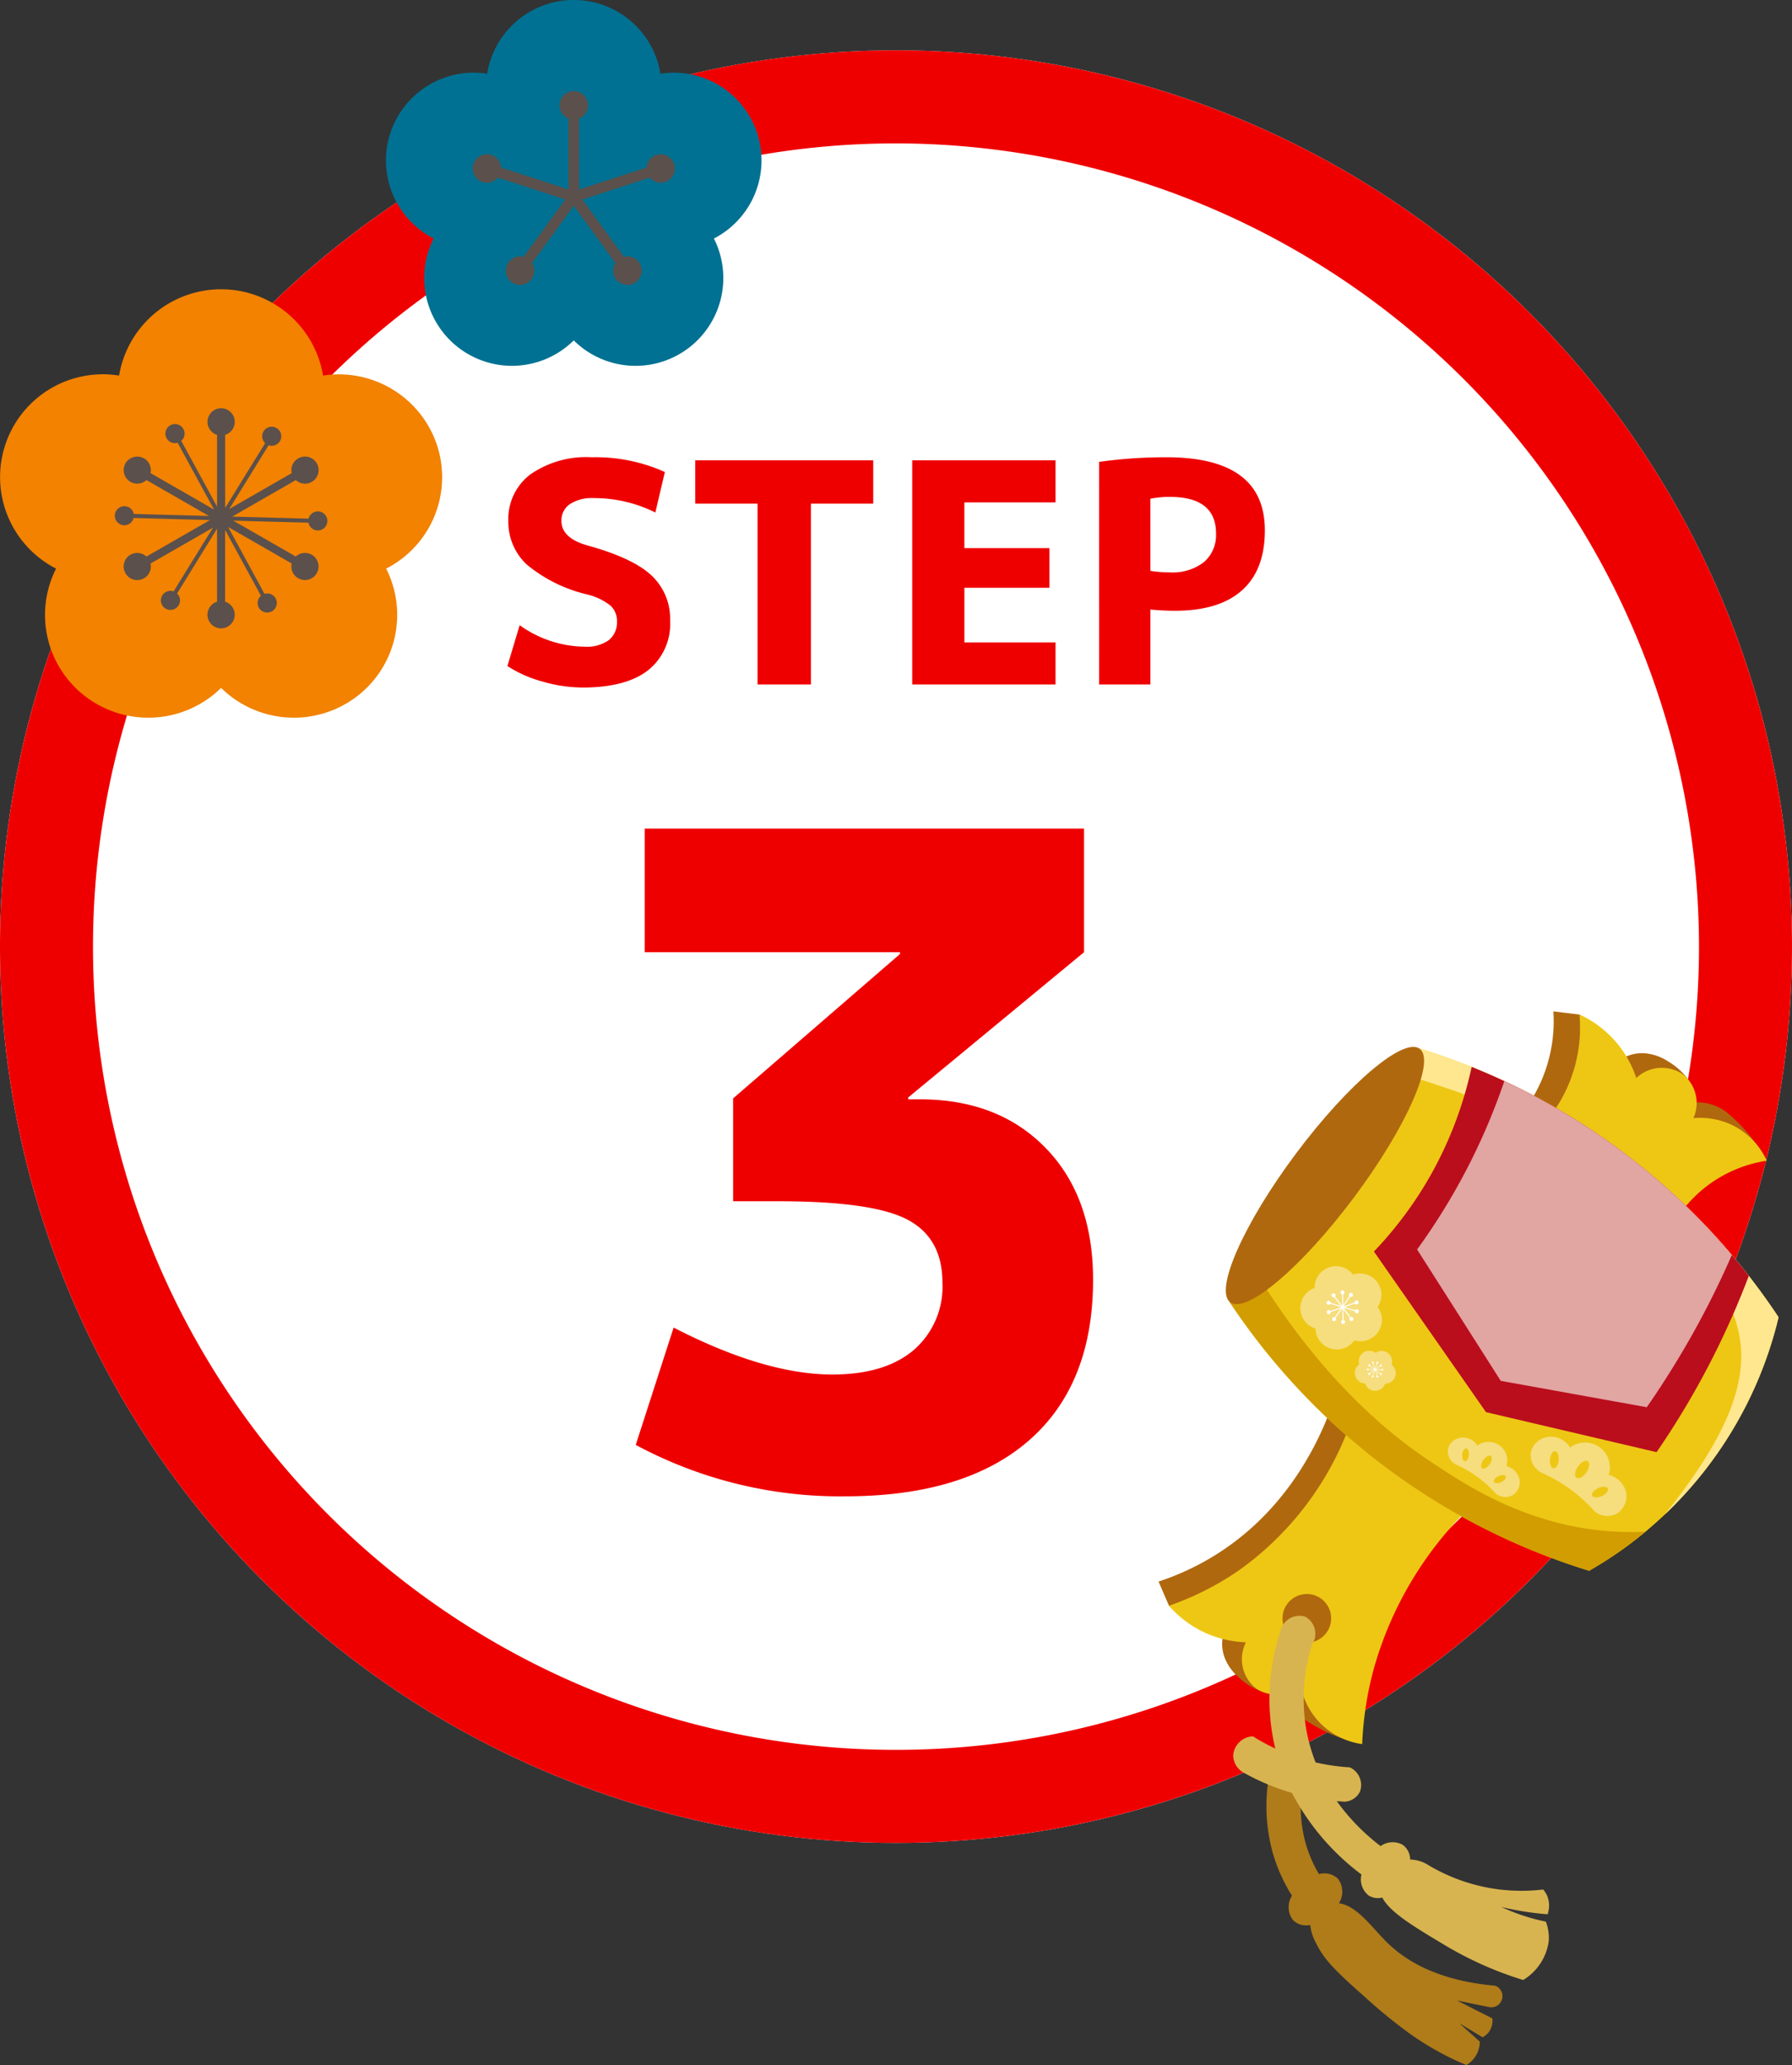
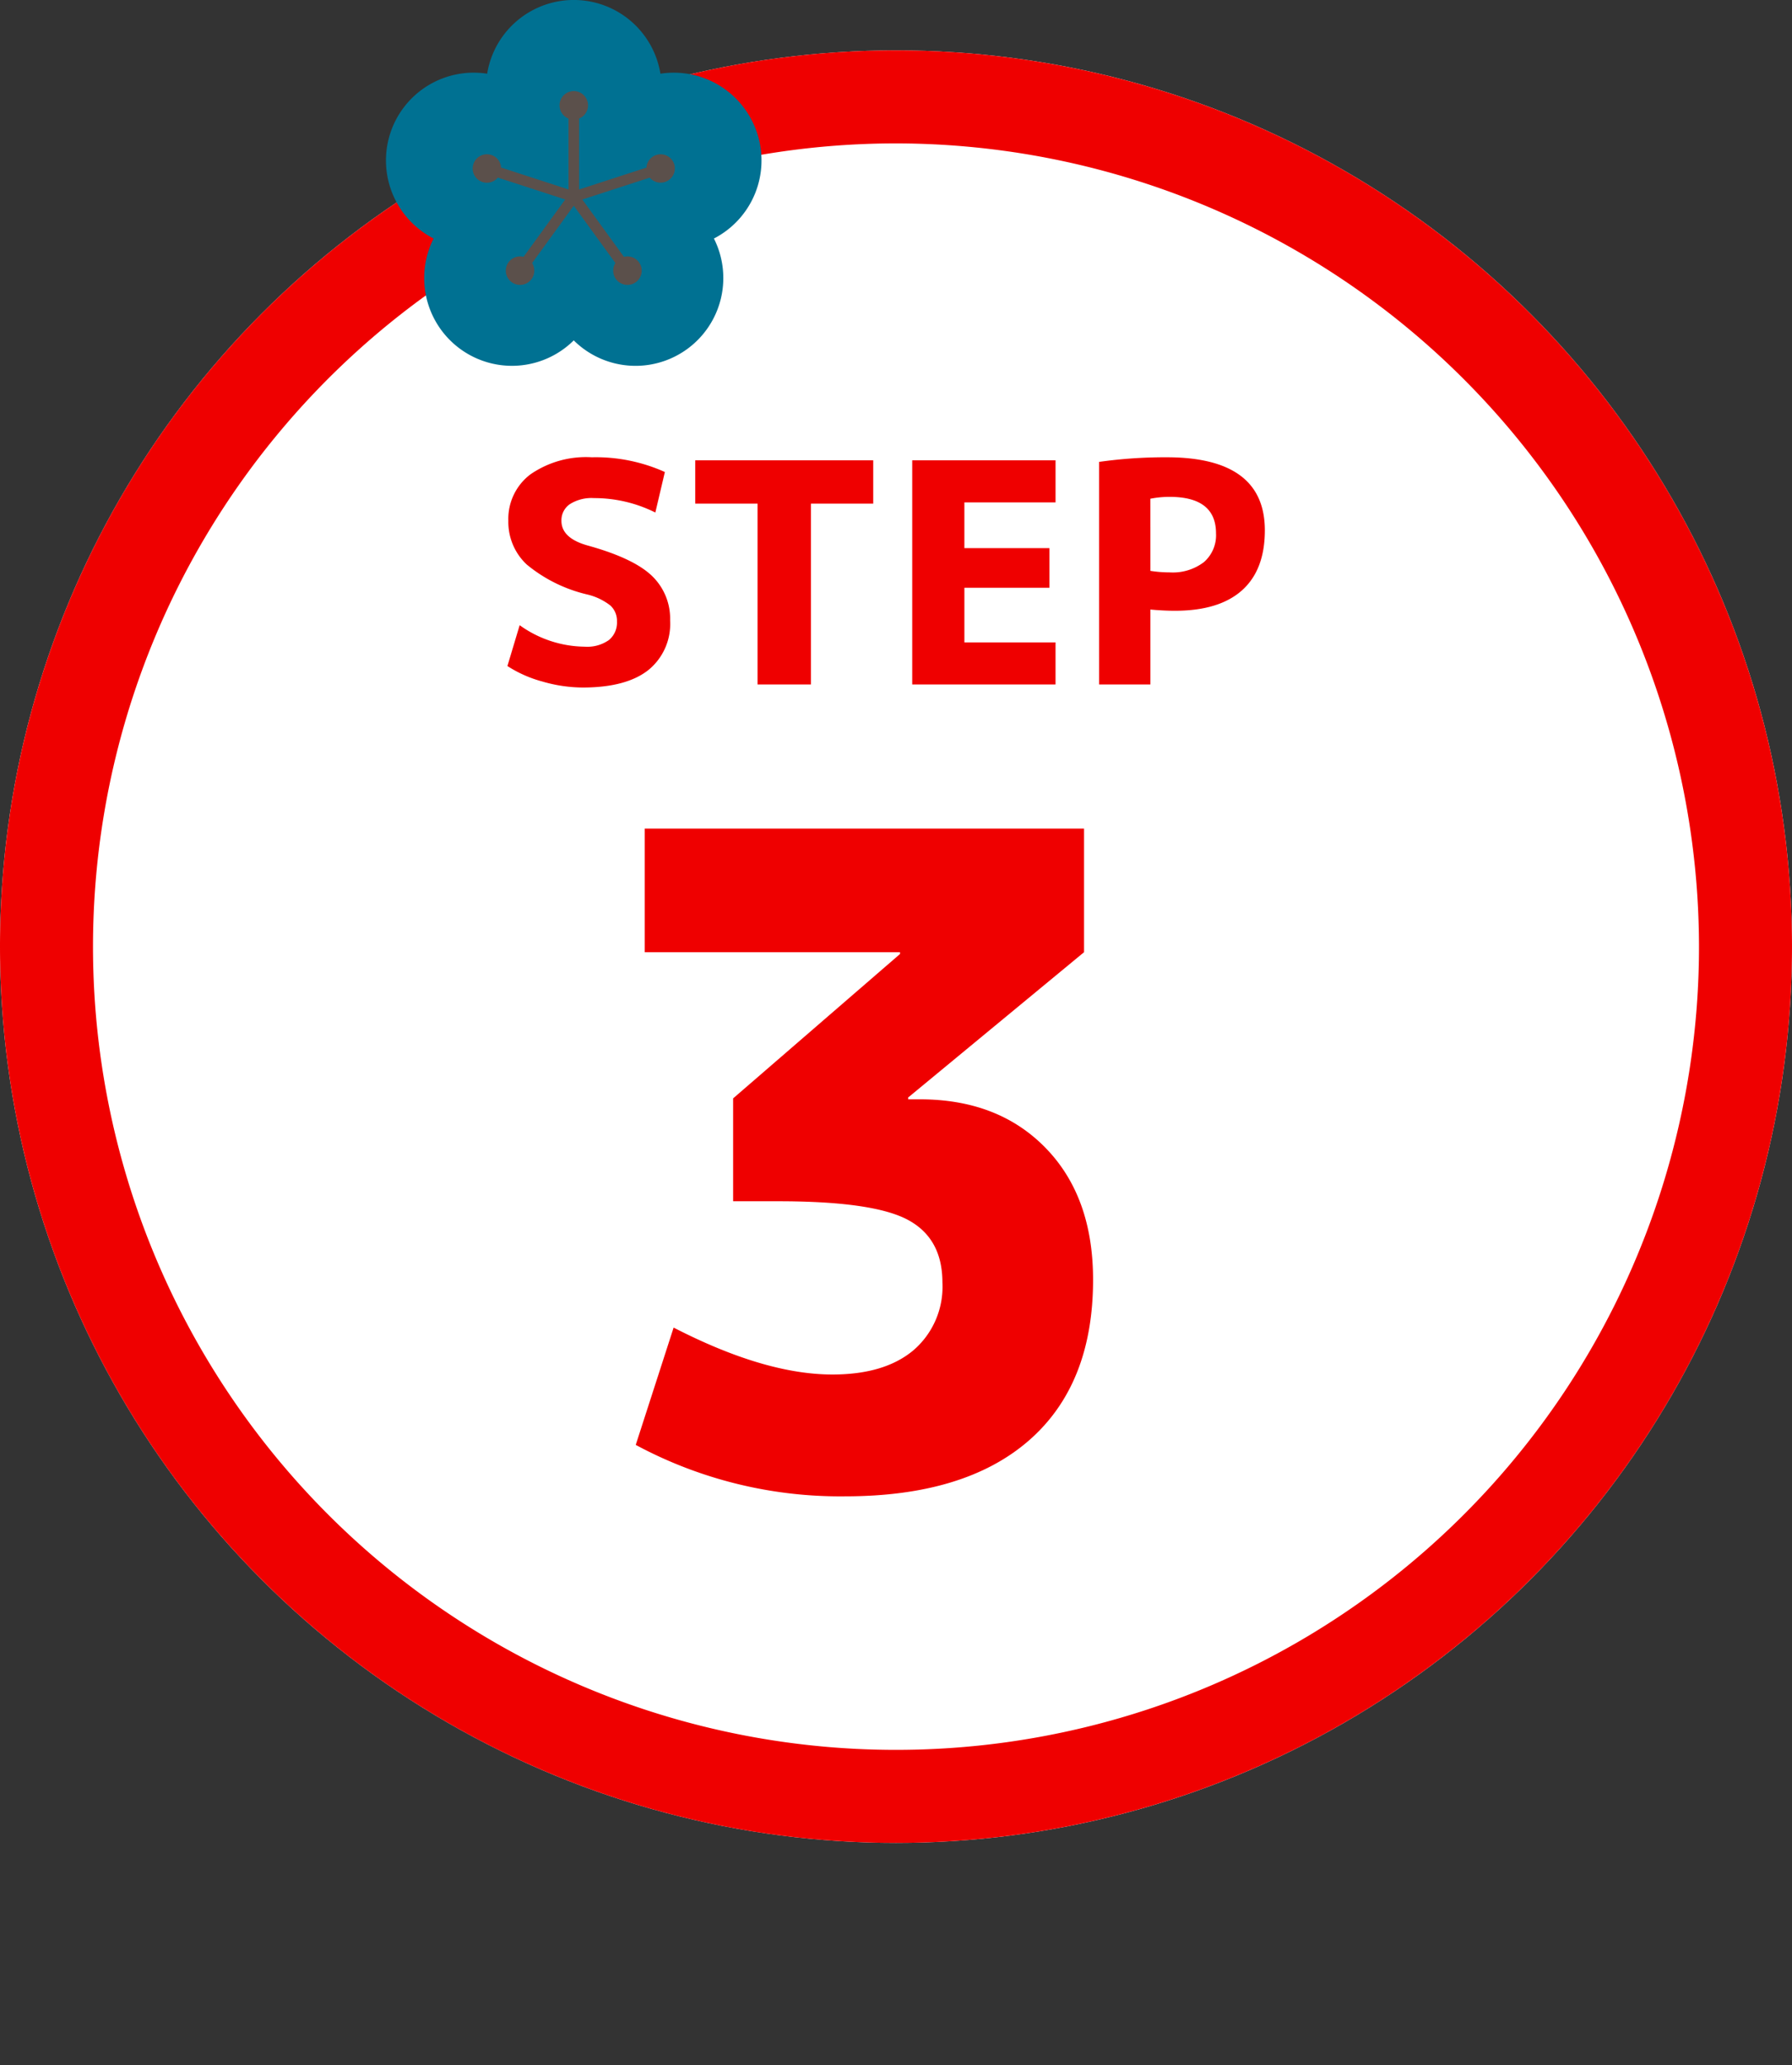
<svg xmlns="http://www.w3.org/2000/svg" width="192.686" height="221.976" viewBox="0 0 192.686 221.976">
  <rect x="0" y="0" width="192.686" height="221.976" fill="#333333" stroke="none" />
  <defs>
    <clipPath id="clip-path">
-       <rect id="長方形_4001" data-name="長方形 4001" width="66.671" height="113.259" fill="none" />
-     </clipPath>
+       </clipPath>
    <clipPath id="clip-path-2">
      <rect id="長方形_4002" data-name="長方形 4002" width="81.886" height="77.148" fill="none" />
    </clipPath>
  </defs>
  <g id="グループ_58" data-name="グループ 58" transform="translate(-100 -2454.959)">
    <circle id="楕円形_1" data-name="楕円形 1" cx="96.343" cy="96.343" r="96.343" transform="translate(100 2460.373)" fill="#fff" />
    <path id="楕円形_1_-_アウトライン" data-name="楕円形 1 - アウトライン" d="M96.343,10a86.343,86.343,0,1,0,86.343,86.343A86.441,86.441,0,0,0,96.343,10m0-10A96.343,96.343,0,1,1,0,96.343,96.343,96.343,0,0,1,96.343,0Z" transform="translate(100 2460.373)" fill="#ef0000" />
    <path id="パス_3505" data-name="パス 3505" d="M17.589-18.48a14.7,14.7,0,0,0-6.6-1.551,4.341,4.341,0,0,0-2.607.66,2.1,2.1,0,0,0-.891,1.782q0,1.848,2.772,2.64,4.917,1.353,6.914,3.234a6.366,6.366,0,0,1,2,4.851A6.366,6.366,0,0,1,16.8-1.518Q14.421.33,9.768.33A15.665,15.665,0,0,1,5.445-.313,13.235,13.235,0,0,1,1.683-1.98L3-6.369a12.2,12.2,0,0,0,7,2.31,4.041,4.041,0,0,0,2.59-.709,2.426,2.426,0,0,0,.874-2,2.236,2.236,0,0,0-.709-1.716,6.457,6.457,0,0,0-2.492-1.188,15.9,15.9,0,0,1-6.5-3.217,6.251,6.251,0,0,1-1.98-4.7,6,6,0,0,1,2.359-4.983,10.5,10.5,0,0,1,6.617-1.848,18.129,18.129,0,0,1,7.854,1.584Zm23.43-5.61v4.653h-6.7V0H28.578V-19.437h-6.7V-24.09Zm9.8,4.521v4.917h9.141v4.257H50.82v5.874h9.8V0H45.21V-24.09H60.621v4.521Zm14.487-4.356a50.873,50.873,0,0,1,7.26-.495q10.56,0,10.56,7.854,0,4.257-2.458,6.451T73.458-7.92q-1.188,0-2.64-.132V0H65.307ZM70.818-12.21a13.454,13.454,0,0,0,2.079.165,5.525,5.525,0,0,0,3.679-1.106,3.826,3.826,0,0,0,1.3-3.085q0-3.927-4.983-3.927a10.583,10.583,0,0,0-2.079.2Z" transform="translate(152.877 2528.533)" fill="#ef0000" />
    <path id="パス_3504" data-name="パス 3504" d="M-24.25-70.81H22.989v13.289L4.074-41.9v.194H5.335q8.439,0,13.532,5.238T23.959-22.31q0,11.252-6.887,17.266T-2.716.97a46.4,46.4,0,0,1-22.5-5.529l4.074-12.61q9.8,5.044,17.072,5.044,5.626,0,8.73-2.619a9,9,0,0,0,3.1-7.275q0-4.753-3.735-6.742T-9.894-30.749h-4.85V-41.807L3.2-57.327v-.194H-24.25Z" transform="translate(193.574 2614.835)" fill="#ef0000" />
    <g id="グループ_52" data-name="グループ 52" transform="translate(224.574 2563.676)">
      <g id="グループ_51" data-name="グループ 51" transform="translate(0 0)" clip-path="url(#clip-path)">
        <path id="パス_3423" data-name="パス 3423" d="M12.163,52.332a15.174,15.174,0,0,0-.42,9.36,14.26,14.26,0,0,0,1.42,3.275,2.1,2.1,0,0,1,2.049.5,2.324,2.324,0,0,1,.1,2.629c1.992.279,3.564,2.653,5.239,4.277,2,1.939,5.4,4.041,11.568,4.59a1.2,1.2,0,0,1-.605,2.308l-3.5-.718,3.8,1.928a2.122,2.122,0,0,1-.4,1.482,2,2,0,0,1-.655.542L28.259,81l2.2,1.97a2.919,2.919,0,0,1-1.444,2.518c-.636-.262-1.471-.633-2.424-1.127a32.955,32.955,0,0,1-3.587-2.192,55.345,55.345,0,0,1-5.015-4.1c-3.293-2.9-4.339-4.05-5.154-5.717a5.267,5.267,0,0,1-.613-1.916,2.032,2.032,0,0,1-1.861-.539,2.317,2.317,0,0,1-.1-2.616,17.847,17.847,0,0,1-2.055-4.564,18.88,18.88,0,0,1,.5-11.663Z" transform="translate(4.084 27.773)" fill="#af7c19" />
        <path id="パス_3424" data-name="パス 3424" d="M40.937,22.817,25.249,11.087a16.324,16.324,0,0,0,2.359-4.07A16.081,16.081,0,0,0,28.718,0q1.4.171,2.805.341a8.781,8.781,0,0,1,4.011,5.135,4.275,4.275,0,0,1,3.086-.967,5.411,5.411,0,0,1,2.472.889,7.253,7.253,0,0,1,2.037,1.81,4.1,4.1,0,0,1,.63,1.618,8.553,8.553,0,0,1,.2.953A5.214,5.214,0,0,1,47.4,10.885a18.364,18.364,0,0,1,4.166,4.973,13.958,13.958,0,0,0-5.006,1.563,14.8,14.8,0,0,0-5.625,5.4" transform="translate(13.735 0.001)" fill="#b0680e" />
        <path id="パス_3425" data-name="パス 3425" d="M40.719,23.061l-14.172-10.6a15.888,15.888,0,0,0,2.745-3.946,15.724,15.724,0,0,0,1.525-8.3,11.481,11.481,0,0,1,4.34,3.465,11.742,11.742,0,0,1,1.774,3.36,3.994,3.994,0,0,1,5.109-.318,3.981,3.981,0,0,1,1.034,4.629,8.1,8.1,0,0,1,4.339.834,7.9,7.9,0,0,1,3.542,3.746,14.128,14.128,0,0,0-7.229,3.375,14.423,14.423,0,0,0-3.008,3.75" transform="translate(14.441 0.121)" fill="#eec714" />
        <path id="パス_3426" data-name="パス 3426" d="M33.716,38.383,18.881,27.007c-1.187,3.509-4.436,11.4-12.465,16.547A28.376,28.376,0,0,1,0,46.6L1.121,49.2a8.82,8.82,0,0,0,3.553,2.04,8.928,8.928,0,0,0,2.507.357,4.449,4.449,0,0,0-.327,2.08,4.508,4.508,0,0,0,.273,1.152,5.392,5.392,0,0,0,1.553,2.12,7.21,7.21,0,0,0,2.31,1.442,4.117,4.117,0,0,0,1.731.147,8.285,8.285,0,0,0,.97-.082,5.313,5.313,0,0,0,.5,1.277,5.211,5.211,0,0,0,1.535,1.717,18.342,18.342,0,0,0,2.165,1.238,18.559,18.559,0,0,0,3.783,1.349,13.987,13.987,0,0,1-.167-3.489,16.506,16.506,0,0,1,.25-1.754,39.4,39.4,0,0,1,5.517-13.7,31.5,31.5,0,0,1,6.442-6.712" transform="translate(0 14.692)" fill="#b0680e" />
        <path id="パス_3427" data-name="パス 3427" d="M33.321,37.562l-13-9.046A33.216,33.216,0,0,1,8.253,44.567,31.017,31.017,0,0,1,.726,48.376a11.466,11.466,0,0,0,4.55,3.182A11.764,11.764,0,0,0,9,52.31a3.993,3.993,0,0,0,1.139,4.99,3.981,3.981,0,0,0,4.734-.318A8.083,8.083,0,0,0,16.9,60.909,7.9,7.9,0,0,0,21.5,63.246a36.719,36.719,0,0,1,1.192-7.888,38.861,38.861,0,0,1,10.633-17.8" transform="translate(0.395 15.513)" fill="#eec714" />
        <path id="パス_3428" data-name="パス 3428" d="M55.35,48.822a43.105,43.105,0,0,1-3.608,3.872c-.7.664-1.394,1.277-2.069,1.839a41.682,41.682,0,0,1-6.062,4.2A71.7,71.7,0,0,1,22.128,47.9,71.695,71.695,0,0,1,4.937,29.817L25.31,2.567c1.683.516,3.593,1.172,5.671,2.006a71.421,71.421,0,0,1,14.2,7.664,71.749,71.749,0,0,1,15.6,14.793c1.269,1.629,2.331,3.136,3.2,4.451A43.03,43.03,0,0,1,55.35,48.822" transform="translate(2.686 1.397)" fill="#eec714" />
        <path id="パス_3429" data-name="パス 3429" d="M48.891,48.822a43.105,43.105,0,0,1-3.608,3.872C49.7,47.147,53.5,41.259,53.51,35.7c.017-7.59-7.041-13.442-13.792-19.039A56.658,56.658,0,0,0,21.682,6.811C20,6.215,18.367,5.717,16.809,5.3l2.043-2.731a71.511,71.511,0,0,1,19.868,9.67A71.822,71.822,0,0,1,57.527,31.481a43.03,43.03,0,0,1-8.636,17.341" transform="translate(9.144 1.397)" fill="#ffe78f" />
        <path id="パス_3430" data-name="パス 3430" d="M49.672,46.175a41.681,41.681,0,0,1-6.06,4.2A71.687,71.687,0,0,1,22.129,39.537,71.707,71.707,0,0,1,4.937,21.458l2.637-3.526C11.641,24.672,17.849,32.839,26.5,38.6c4.044,2.693,11.018,7.335,20.757,7.6.852.023,1.658.011,2.41-.025" transform="translate(2.686 9.755)" fill="#d29d00" />
        <path id="パス_3431" data-name="パス 3431" d="M18.475,18.64C12.848,26.166,6.887,31.218,5.158,29.925s1.43-8.441,7.054-15.966S23.8,1.382,25.531,2.674,24.1,11.115,18.475,18.64" transform="translate(2.548 1.346)" fill="#b0680e" />
-         <path id="パス_3432" data-name="パス 3432" d="M13.342,44.743a2.614,2.614,0,1,1-.528-3.659,2.614,2.614,0,0,1,.528,3.659" transform="translate(4.696 22.066)" fill="#b0680e" />
        <path id="パス_3433" data-name="パス 3433" d="M45.393,45.277l-18.341-4.3Q21.026,32.343,15,23.711a41.349,41.349,0,0,0,6.227-8.439A41.42,41.42,0,0,0,25.508,3.866c1.129.454,2.305.957,3.52,1.525A71.379,71.379,0,0,1,39.707,11.53,71.663,71.663,0,0,1,53.485,24.077c.652.769,1.26,1.521,1.825,2.247a89.214,89.214,0,0,1-3.738,8.507,89.384,89.384,0,0,1-6.179,10.447" transform="translate(8.158 2.104)" fill="#ba0e1d" />
        <path id="パス_3434" data-name="パス 3434" d="M42.7,39.909q-7.851-1.415-15.7-2.833c-.258-.4-4.485-7.044-4.746-7.451-.207-.326-4.039-6.344-4.249-6.672a68.567,68.567,0,0,0,5.4-8.756,68.506,68.506,0,0,0,3.979-9.344,71.543,71.543,0,0,1,10.68,6.14A71.66,71.66,0,0,1,51.846,23.54c-.912,2.092-1.962,4.3-3.176,6.584A96.566,96.566,0,0,1,42.7,39.909" transform="translate(9.797 2.641)" fill="#e1a5a2" />
        <path id="パス_3435" data-name="パス 3435" d="M10.336,23.631a2.3,2.3,0,0,1,.449-3.218,2.324,2.324,0,0,1,.631-.338,2.3,2.3,0,0,1,4.13-1.43,2.3,2.3,0,0,1,2.637,3.486,2.3,2.3,0,0,1-2.5,3.584A2.3,2.3,0,0,1,11.5,24.444a2.3,2.3,0,0,1-1.166-.814" transform="translate(5.371 9.648)" fill="#f6dd7e" />
        <path id="パス_3436" data-name="パス 3436" d="M14.543,22.369a.215.215,0,0,0-.252-.069l-.755-1,1.2.366a.217.217,0,1,0,.034-.11l-1.11-.337,1.092-.378a.213.213,0,0,0,.247.082.216.216,0,1,0-.286-.19l-1.183.409.719-1.03a.215.215,0,0,0,.195-.38.215.215,0,0,0-.289.313L13.5,21l-.023-1.153a.216.216,0,0,0-.065-.423.216.216,0,0,0-.049.425l.023,1.251-.757-1a.218.218,0,1,0-.093.069l.7.925-1.1-.335a.215.215,0,0,0-.151-.213.216.216,0,0,0-.127.414.214.214,0,0,0,.244-.091l1.2.363-1.187.412a.215.215,0,0,0-.381.191.217.217,0,0,0,.275.134.215.215,0,0,0,.144-.218l1.095-.38-.659.946a.215.215,0,0,0-.195.38.215.215,0,0,0,.289-.313l.716-1.027.023,1.257a.215.215,0,0,0-.154.21.216.216,0,1,0,.27-.213L13.5,21.449l.7.92a.215.215,0,0,0,0,.261.216.216,0,1,0,.344-.261" transform="translate(6.363 10.566)" fill="#fff" />
        <path id="パス_3437" data-name="パス 3437" d="M14.12,26.915a1.13,1.13,0,0,1,.025-1.825A1.129,1.129,0,0,1,15.9,23.852a1.129,1.129,0,0,1,1.72,1.286,1.13,1.13,0,0,1,.392,1.266,1.145,1.145,0,0,1-.165.313,1.129,1.129,0,0,1-.919.452,1.129,1.129,0,0,1-2.146-.029,1.133,1.133,0,0,1-.661-.225" transform="translate(7.435 12.854)" fill="#f6dd7e" />
        <path id="パス_3438" data-name="パス 3438" d="M16.072,25.63a.1.1,0,0,0-.128,0l-.493-.367.618.008a.106.106,0,0,0,.208-.025.106.106,0,0,0-.208-.031l-.568-.009.463-.326a.106.106,0,1,0,0-.168.1.1,0,0,0-.037.122l-.5.355.2-.585a.1.1,0,0,0,.107-.071.106.106,0,1,0-.161.052l-.182.539-.168-.54a.108.108,0,0,0,.045-.12.106.106,0,1,0-.1.137l.182.587-.494-.369a.106.106,0,0,0-.184-.1.106.106,0,0,0,.15.147l.455.341-.567-.009a.105.105,0,1,0-.1.134.108.108,0,0,0,.1-.077l.615.008-.5.357a.106.106,0,0,0-.128,0,.1.1,0,0,0-.025.147.105.105,0,0,0,.185-.1l.466-.329-.184.537a.106.106,0,1,0,.094.139.1.1,0,0,0-.04-.122l.2-.581.182.588a.105.105,0,0,0-.043.12.106.106,0,1,0,.2-.062.106.106,0,0,0-.1-.074l-.168-.545.454.34a.1.1,0,0,0,.036.124.106.106,0,0,0,.127-.17" transform="translate(7.891 13.268)" fill="#fff" />
        <path id="パス_3439" data-name="パス 3439" d="M10.3,43.666a2.088,2.088,0,0,1,2.628-1.488,2.09,2.09,0,0,1,.753,2.992,19.358,19.358,0,0,0-.625,9.151,18.384,18.384,0,0,0,1,3.528,22.179,22.179,0,0,0,3.676.528,2.1,2.1,0,0,1,1.1,2.606A1.975,1.975,0,0,1,17.2,62.071c-.276-.014-.564-.032-.865-.057a22.648,22.648,0,0,0,4.712,4.83,2.222,2.222,0,0,1,2.385-.131,1.968,1.968,0,0,1,.792,1.581,3.687,3.687,0,0,1,1.881.547,19.517,19.517,0,0,0,12.421,2.668A2.6,2.6,0,0,1,39,72.3a2.783,2.783,0,0,1,0,1.871c-.676-.052-1.39-.13-2.138-.238-1.019-.148-1.965-.337-2.832-.545.506.236,1.056.469,1.649.687a21.34,21.34,0,0,0,3.137.888,4.869,4.869,0,0,1,.306,2.128,5.809,5.809,0,0,1-2.744,4.146A37.692,37.692,0,0,1,32.7,79.9a38.867,38.867,0,0,1-4.882-2.489c-3.2-1.916-5.767-3.452-6.591-5.035a1.881,1.881,0,0,1-1.481-.233,2.218,2.218,0,0,1-.76-2.251,25.95,25.95,0,0,1-7.476-8.77,24.612,24.612,0,0,1-5.226-2.194A2.143,2.143,0,0,1,5.2,57.042a2.231,2.231,0,0,1,2.109-2,21.972,21.972,0,0,0,2.418,1.317q-.167-.679-.295-1.393a23.1,23.1,0,0,1,.868-11.3" transform="translate(2.83 22.883)" fill="#d8b450" />
        <path id="パス_3440" data-name="パス 3440" d="M32.793,37.644a16.267,16.267,0,0,0-5.608-4.112,2.127,2.127,0,0,1-1.237-2.308A2.162,2.162,0,0,1,27.8,29.631a2.4,2.4,0,0,1,2.353,1.149,2.666,2.666,0,0,1,4.15,2.94,2.477,2.477,0,0,1,1.915,2.135,2.263,2.263,0,0,1-.937,1.97,2.178,2.178,0,0,1-2.492-.181" transform="translate(14.095 16.107)" fill="#f6dd7e" />
        <path id="パス_3441" data-name="パス 3441" d="M30.217,32.541c-.344.485-.823.736-1.07.56s-.17-.71.174-1.2.823-.736,1.07-.562.17.712-.174,1.2" transform="translate(15.777 17.021)" fill="#eec714" />
        <path id="パス_3442" data-name="パス 3442" d="M28.2,31.583c-.048.511-.3.9-.556.88s-.432-.457-.384-.967.3-.9.556-.879.432.457.384.965" transform="translate(14.826 16.656)" fill="#eec714" />
        <path id="パス_3443" data-name="パス 3443" d="M30.851,33.241c-.465.213-.753.579-.644.815s.574.256,1.039.043.752-.579.644-.817-.574-.255-1.039-.042" transform="translate(16.42 18.003)" fill="#eec714" />
        <path id="パス_3444" data-name="パス 3444" d="M25.307,35.7A12.208,12.208,0,0,0,21.1,32.613a1.6,1.6,0,0,1-.928-1.732,1.624,1.624,0,0,1,1.393-1.2,1.8,1.8,0,0,1,1.766.862,2,2,0,0,1,3.113,2.206,1.856,1.856,0,0,1,1.436,1.6,1.691,1.691,0,0,1-.7,1.478,1.633,1.633,0,0,1-1.87-.134" transform="translate(10.957 16.14)" fill="#f6dd7e" />
        <path id="パス_3445" data-name="パス 3445" d="M23.373,31.869c-.258.364-.618.553-.8.422s-.127-.534.131-.9.616-.553.8-.422.127.533-.131.9" transform="translate(12.219 16.826)" fill="#eec714" />
        <path id="パス_3446" data-name="パス 3446" d="M21.862,31.15c-.036.381-.222.676-.417.659s-.324-.343-.289-.726.222-.676.417-.658.324.343.289.724" transform="translate(11.505 16.552)" fill="#eec714" />
-         <path id="パス_3447" data-name="パス 3447" d="M23.848,32.394c-.349.161-.565.434-.483.611s.431.193.78.032.565-.434.483-.611-.431-.193-.78-.032" transform="translate(12.701 17.562)" fill="#eec714" />
      </g>
    </g>
    <g id="グループ_54" data-name="グループ 54" transform="translate(100 2454.959)">
      <g id="グループ_53" data-name="グループ 53" transform="translate(0 0)" clip-path="url(#clip-path-2)">
-         <path id="パス_3448" data-name="パス 3448" d="M47,35.359a11.126,11.126,0,0,0-12.26-7.509,11.122,11.122,0,0,0-21.936,0A11.05,11.05,0,0,0,6.028,48.6a11.021,11.021,0,0,0,3.39,13.917,11.166,11.166,0,0,0,14.356-1.093A11.166,11.166,0,0,0,38.13,62.517,11.022,11.022,0,0,0,41.522,48.6,11.035,11.035,0,0,0,47,35.359" transform="translate(0 12.522)" fill="#f28200" />
-         <path id="パス_3449" data-name="パス 3449" d="M29.184,39.34a1.024,1.024,0,1,0-.971-1.267L20,37.852l6.839-3.928A1.458,1.458,0,1,0,27.09,31.6a1.449,1.449,0,0,0-.69,1.579l-6.72,3.859,4.234-6.856a1.024,1.024,0,1,0-.537-1.5,1.019,1.019,0,0,0,.166,1.274l-4.3,6.964V29.064a1.464,1.464,0,1,0-.869,0v7.719l-3.854-7.077a1.019,1.019,0,0,0,.234-1.262,1.033,1.033,0,0,0-1.4-.414,1.024,1.024,0,0,0,.778,1.882L18.05,37.1l-6.836-3.926a1.451,1.451,0,0,0-.69-1.579,1.469,1.469,0,0,0-2,.534,1.458,1.458,0,0,0,2.255,1.795L17.5,37.783l-8.089-.218A1.024,1.024,0,1,0,9.4,38l8.215.223-6.836,3.924a1.458,1.458,0,1,0-.254,2.327,1.448,1.448,0,0,0,.69-1.577l6.72-3.859L13.7,45.893a1.029,1.029,0,0,0-1.217.429,1.019,1.019,0,0,0,.338,1.408,1.033,1.033,0,0,0,1.416-.337,1.022,1.022,0,0,0-.166-1.274l4.3-6.966V47a1.464,1.464,0,1,0,.869,0V39.29l3.852,7.073a1.019,1.019,0,0,0-.234,1.264,1.031,1.031,0,0,0,1.395.412,1.023,1.023,0,0,0-.777-1.882l-3.916-7.19L26.4,42.894a1.445,1.445,0,0,0,.69,1.577,1.468,1.468,0,0,0,2-.532,1.458,1.458,0,0,0-2.255-1.795l-6.718-3.857,8.084.219a1.026,1.026,0,0,0,.983.834" transform="translate(4.968 17.68)" fill="#5b504b" />
        <path id="パス_3450" data-name="パス 3450" d="M64.708,14.332A9.442,9.442,0,0,0,54.3,7.922a9.437,9.437,0,0,0-18.63,0A9.437,9.437,0,0,0,29.91,25.64,9.437,9.437,0,0,0,44.98,36.59,9.438,9.438,0,0,0,60.053,25.64a9.444,9.444,0,0,0,4.656-11.307" transform="translate(16.712 0)" fill="#007192" />
        <path id="パス_3451" data-name="パス 3451" d="M52.028,13.7a1.53,1.53,0,0,0-2.983.372L41.8,16.424V8.8a1.532,1.532,0,1,0-1.135,0v7.621l-7.247-2.356a1.53,1.53,0,1,0-.35,1.081L40.31,17.5l-4.478,6.164a1.532,1.532,0,1,0,.919.668l4.478-6.164,4.478,6.164a1.532,1.532,0,1,0,.919-.668L42.149,17.5,49.4,15.15A1.531,1.531,0,0,0,52.028,13.7" transform="translate(20.464 3.945)" fill="#5b504b" />
      </g>
    </g>
  </g>
</svg>